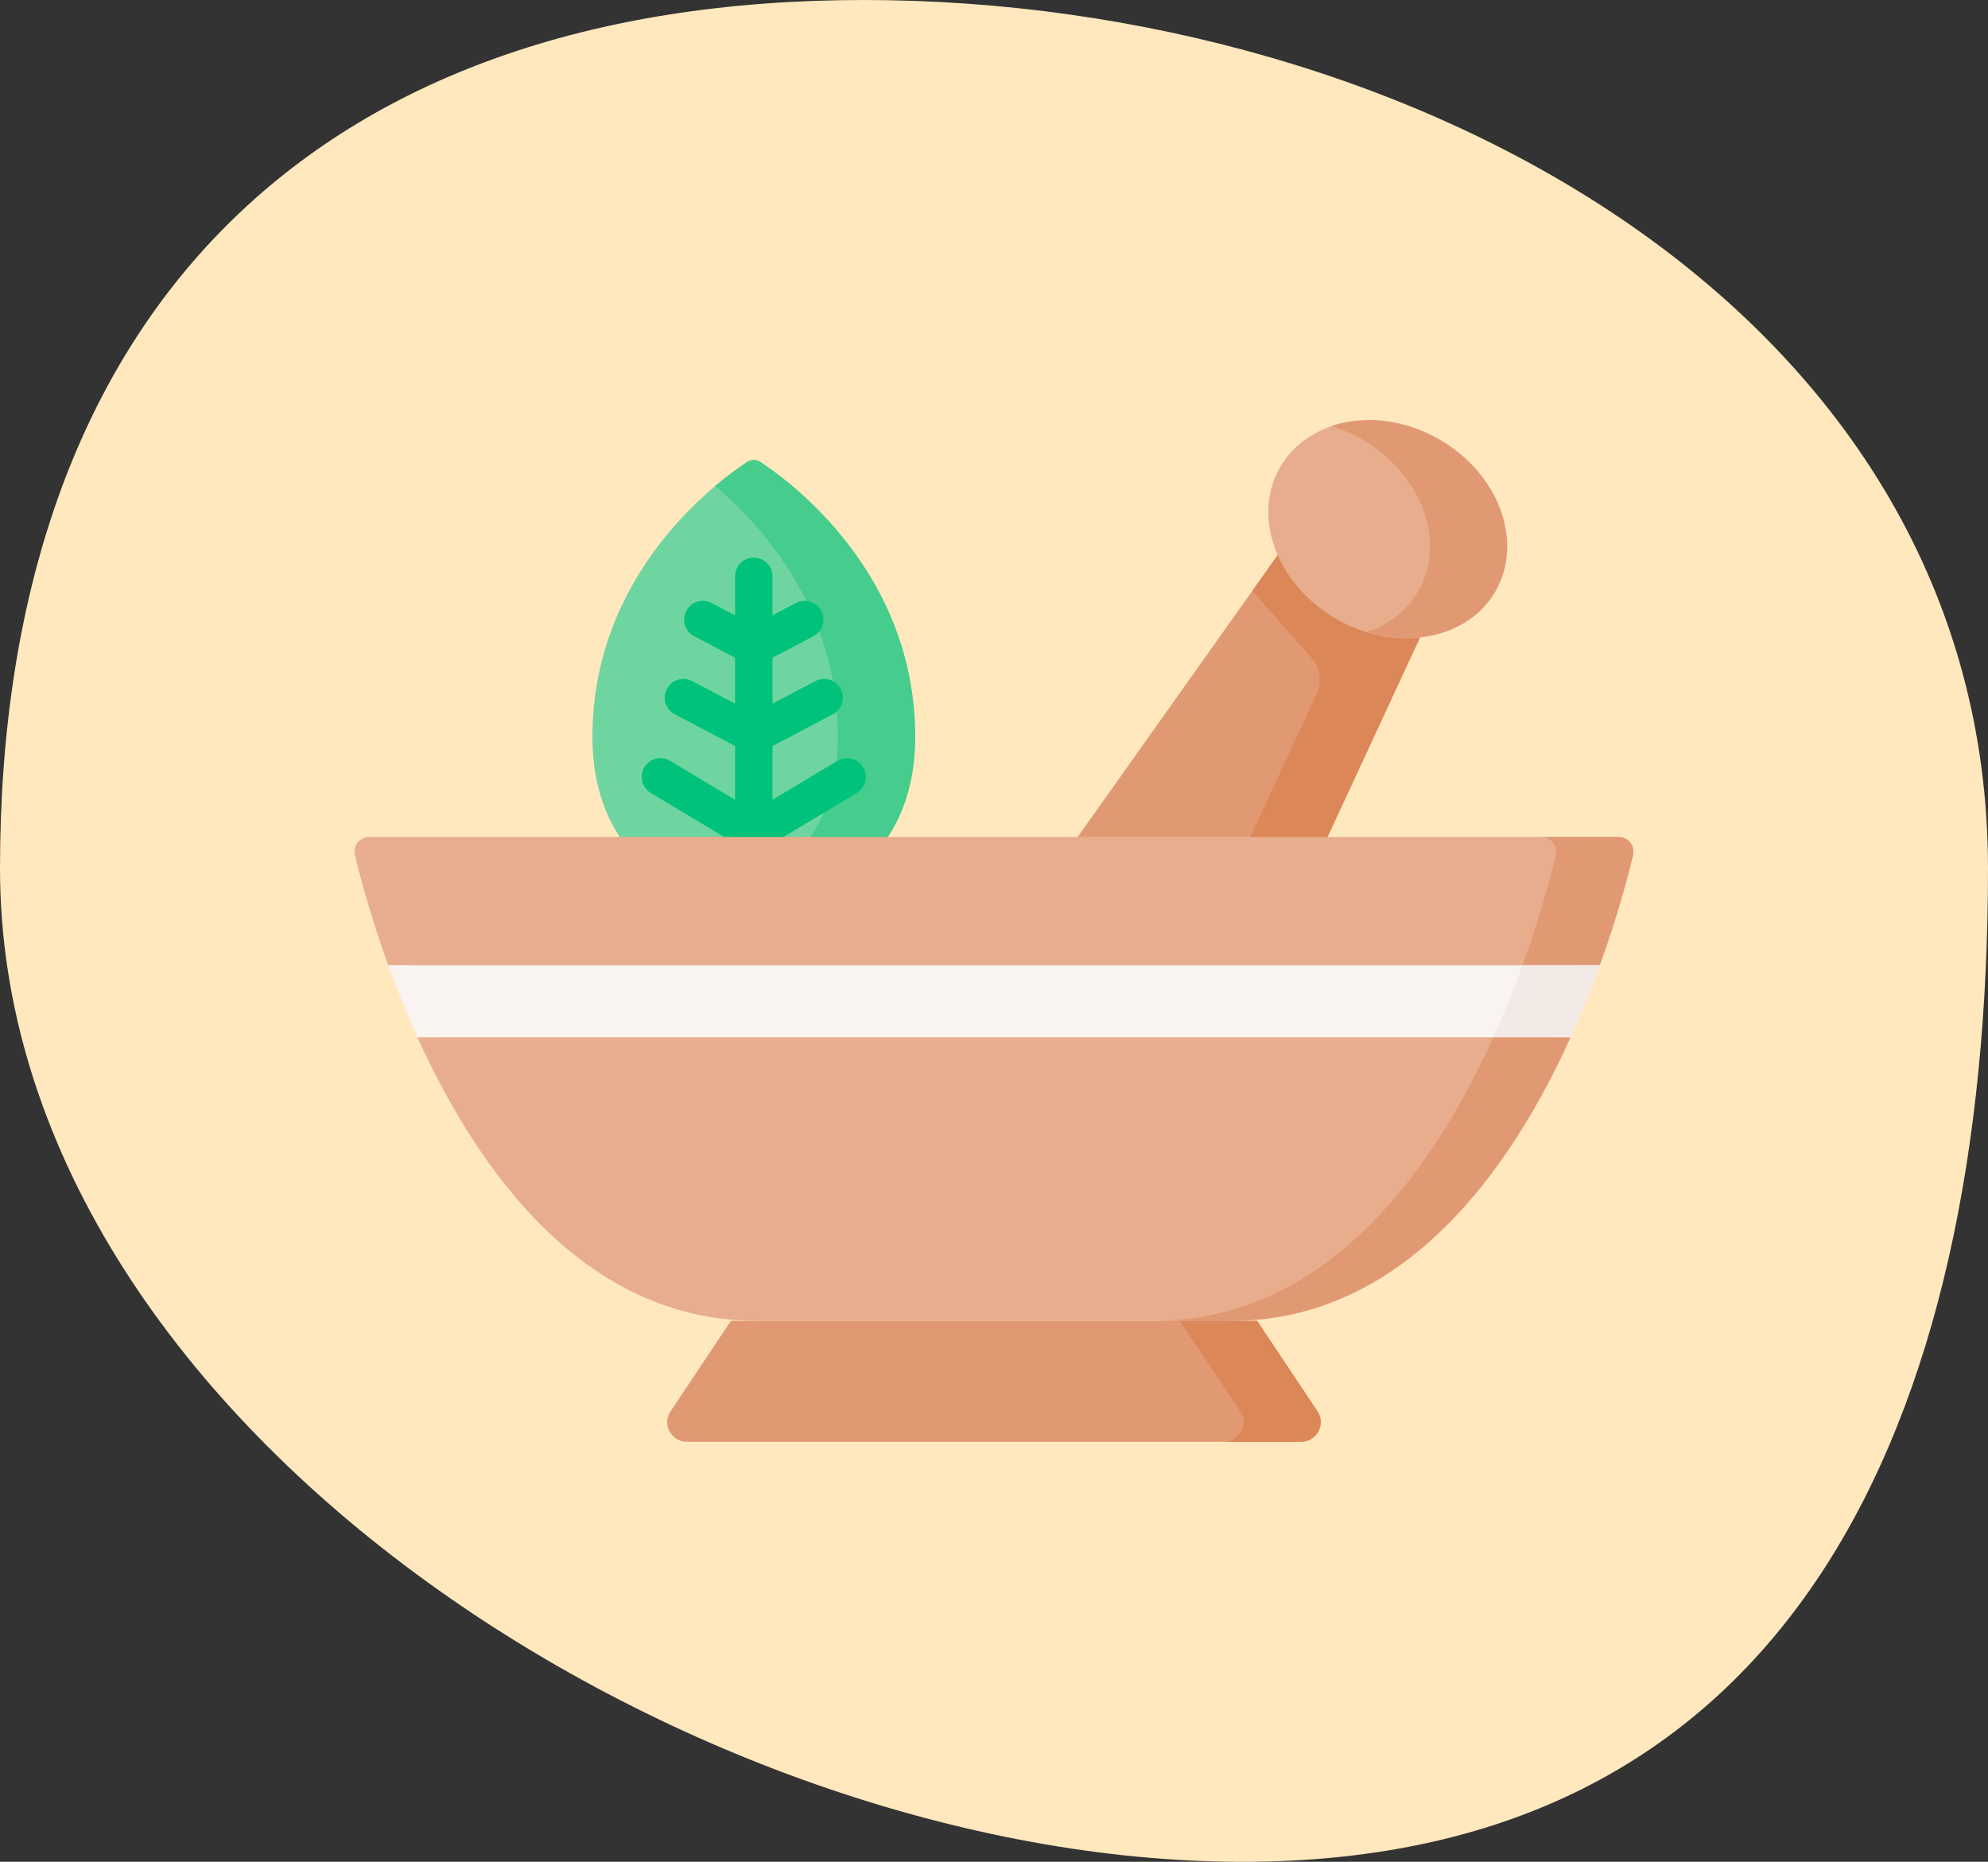
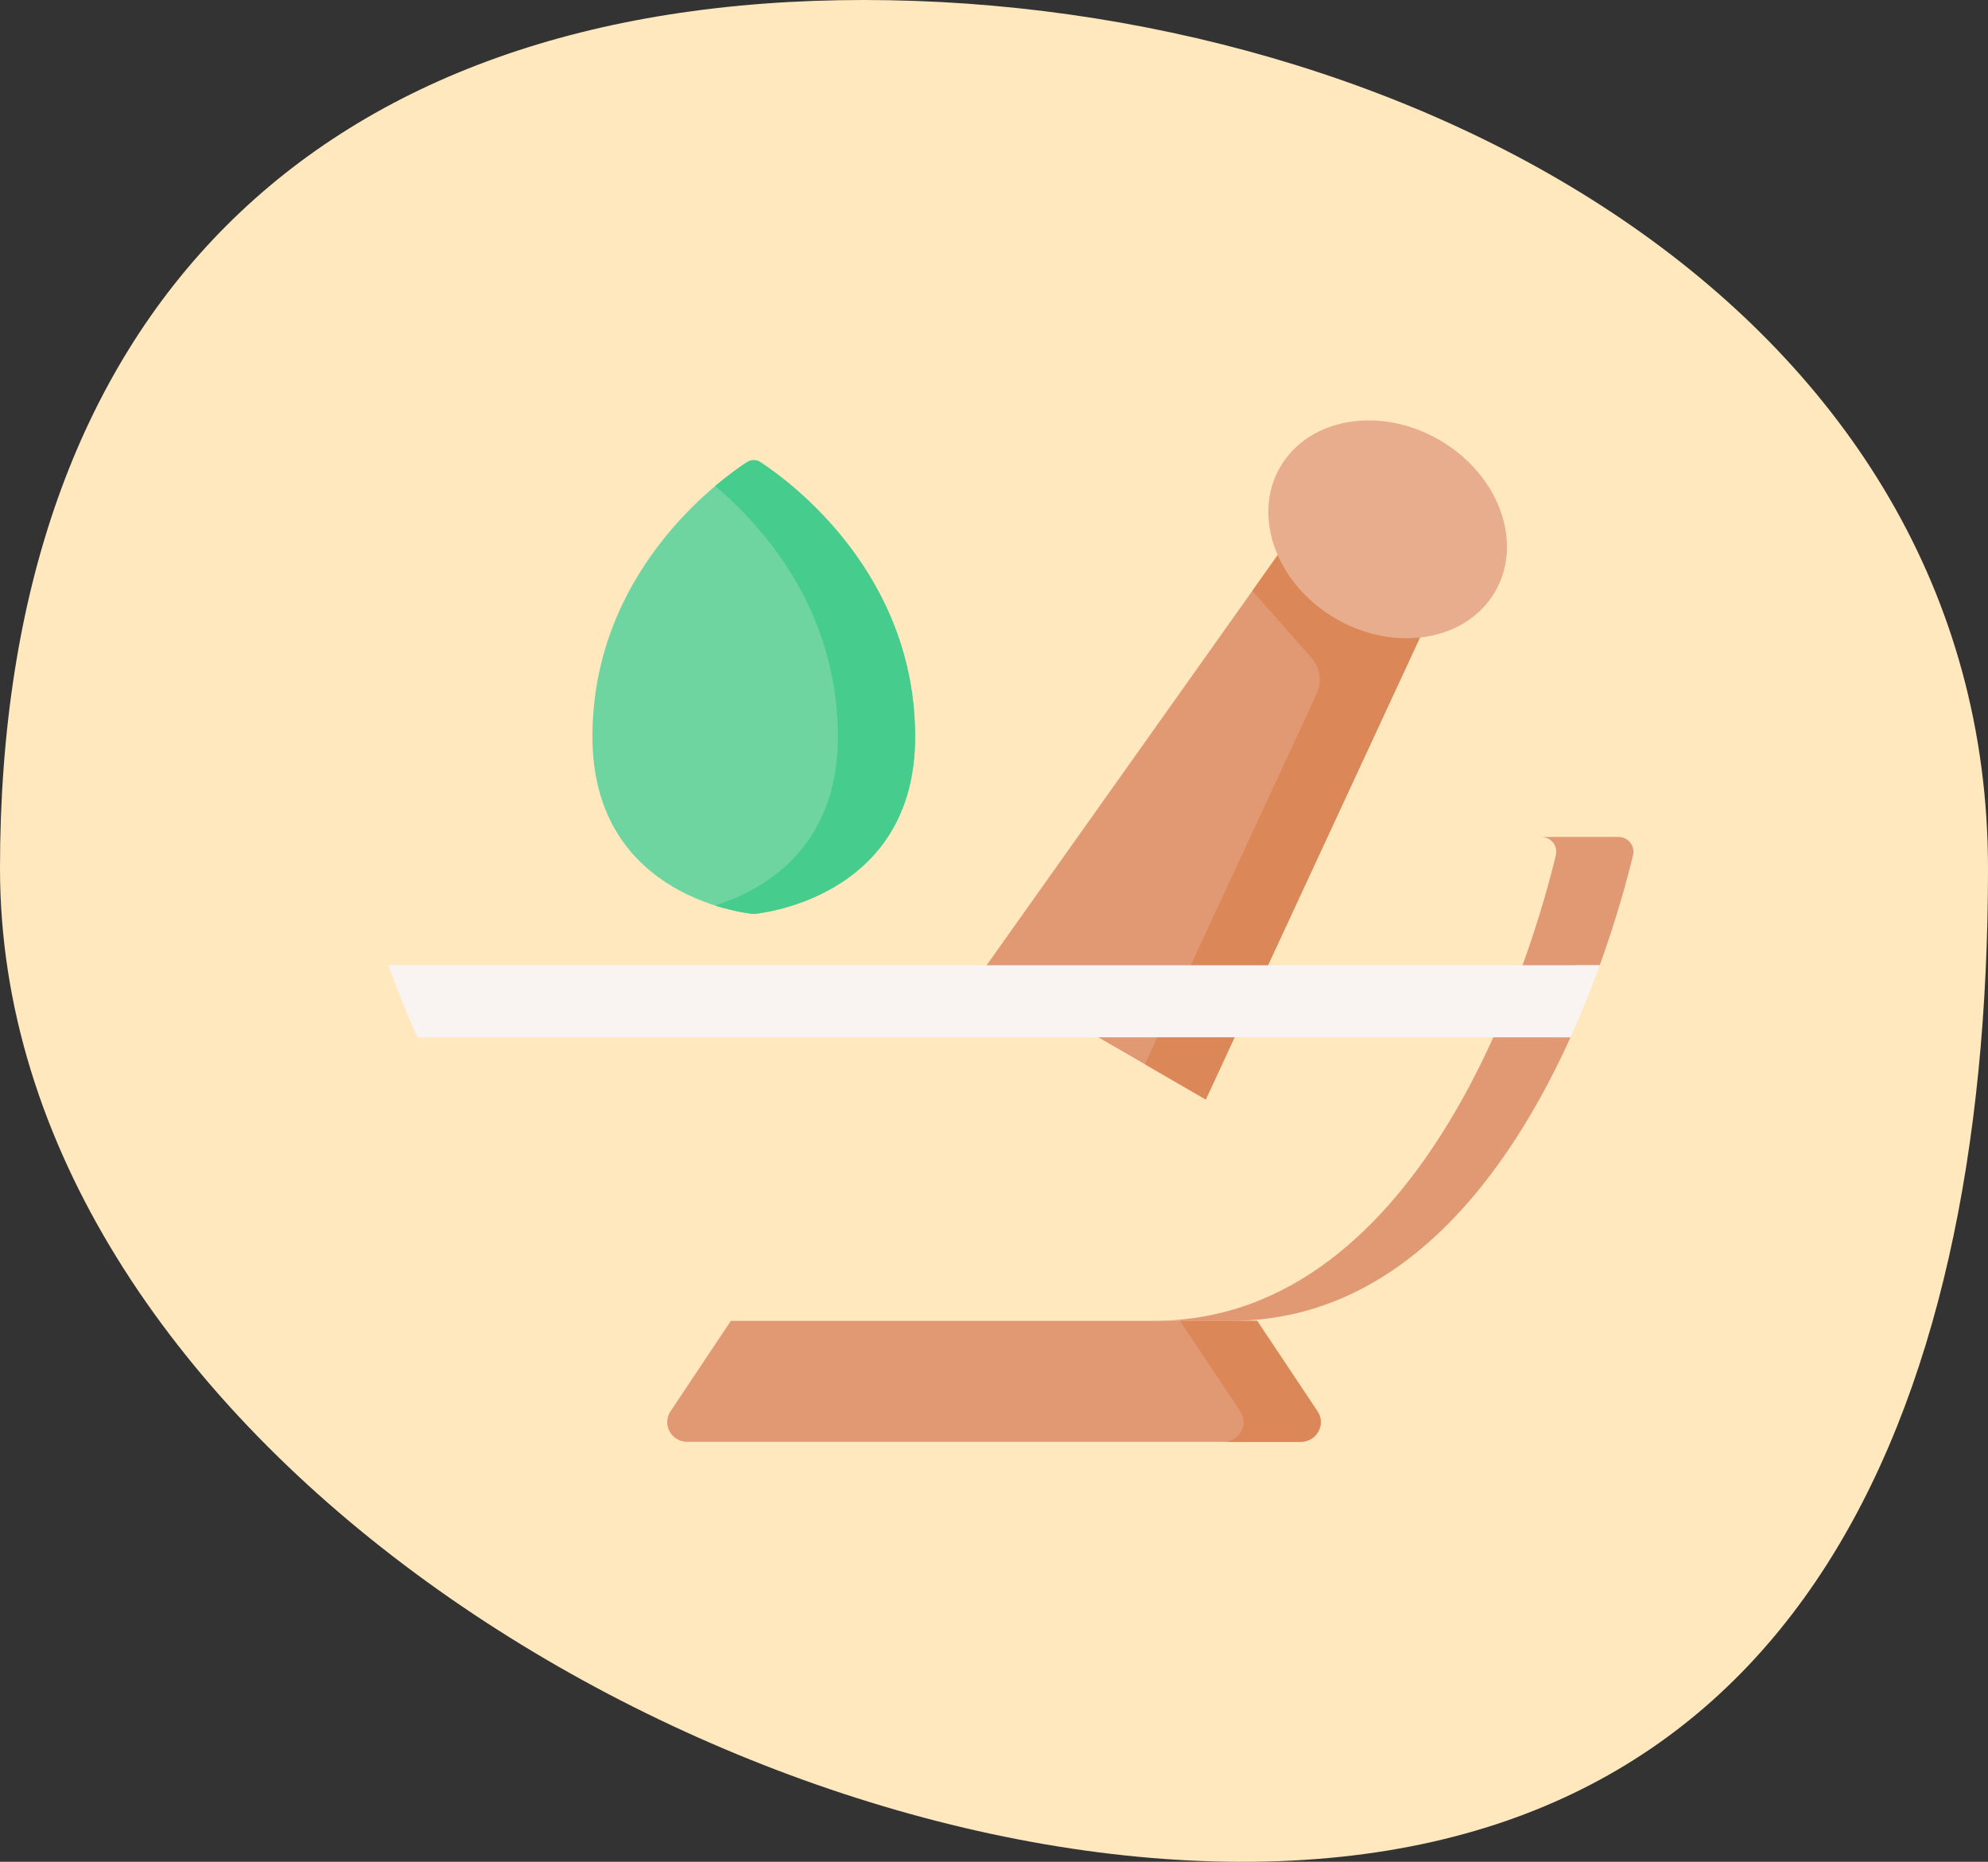
<svg xmlns="http://www.w3.org/2000/svg" fill="none" viewBox="0 0 157 147" height="147" width="157">
  <rect x="0" y="0" width="157" height="147" fill="#333333" stroke="none" />
  <path fill="#FFE8BD" d="M157 68.568C157 112.407 141.479 147 98.125 147C54.771 147 0 112.407 0 68.568C0 24.729 24.866 0 68.22 0C111.575 0 157 24.729 157 68.568Z" />
  <g clip-path="url(#clip0_964_1268)">
-     <path fill="#6ED5A1" d="M72.27 58.174C72.27 71.133 59.528 72.162 59.528 72.162C59.528 72.162 46.788 71.133 46.788 58.174C46.788 45.272 56.605 38.05 59.004 36.478C59.323 36.269 59.733 36.269 60.052 36.478C62.451 38.05 72.27 45.271 72.27 58.174Z" />
+     <path fill="#6ED5A1" d="M72.27 58.174C72.27 71.133 59.528 72.162 59.528 72.162C59.528 72.162 46.788 71.133 46.788 58.174C46.788 45.272 56.605 38.05 59.004 36.478C62.451 38.05 72.27 45.271 72.27 58.174Z" />
    <path fill="#46CC8D" d="M60.052 36.478C59.733 36.269 59.323 36.269 59.004 36.478C58.469 36.829 57.563 37.462 56.48 38.376C60.25 41.558 66.174 48.151 66.174 58.174C66.174 67.011 60.25 70.299 56.48 71.498C58.238 72.057 59.528 72.162 59.528 72.162C59.528 72.162 72.27 71.133 72.27 58.174C72.27 45.271 62.451 38.05 60.052 36.478Z" />
-     <path fill="#00C27A" d="M68.169 60.58C67.748 59.879 66.839 59.652 66.139 60.072L61.008 63.15V58.902L65.772 56.396C66.495 56.015 66.773 55.12 66.392 54.397C66.012 53.674 65.117 53.396 64.394 53.777L61.008 55.558V51.93L64.239 50.23C64.963 49.85 65.24 48.955 64.86 48.232C64.48 47.509 63.585 47.231 62.862 47.611L61.008 48.586V45.507C61.008 44.69 60.346 44.027 59.529 44.027C58.711 44.027 58.049 44.69 58.049 45.507V48.586L56.196 47.611C55.472 47.231 54.578 47.509 54.197 48.232C53.817 48.955 54.095 49.849 54.818 50.23L58.049 51.93V55.558L54.664 53.776C53.941 53.396 53.046 53.674 52.665 54.397C52.285 55.12 52.563 56.015 53.286 56.395L58.049 58.901V63.149L52.919 60.071C52.218 59.651 51.309 59.878 50.889 60.579C50.468 61.28 50.696 62.189 51.396 62.609L58.049 66.6V75.839C58.049 76.656 58.711 77.319 59.529 77.319C60.346 77.319 61.008 76.656 61.008 75.839V66.6L67.661 62.609C68.362 62.189 68.589 61.28 68.169 60.58Z" />
    <path fill="#E19974" d="M95.224 86.811L77.626 76.621L102.656 41.362L113.413 47.591L95.224 86.811Z" />
    <path fill="#DC8758" d="M102.656 41.362L98.901 46.651L103.554 51.914C104.254 52.706 104.419 53.837 103.975 54.796L90.418 84.028L95.224 86.811L113.413 47.591L102.656 41.362Z" />
    <path fill="#E8AD8C" d="M118.076 46.71C120.333 42.813 118.363 37.453 113.675 34.738C108.987 32.023 103.357 32.98 101.1 36.877C98.842 40.775 100.813 46.135 105.501 48.85C110.189 51.565 115.819 50.607 118.076 46.71Z" />
-     <path fill="#E19974" d="M113.693 34.706C110.869 33.071 107.706 32.769 105.141 33.637C105.973 33.89 106.798 34.244 107.596 34.706C112.286 37.422 114.258 42.784 112 46.682C111.102 48.234 109.668 49.318 107.972 49.892C112.026 51.126 116.223 49.918 118.097 46.682C120.354 42.784 118.383 37.422 113.693 34.706Z" />
-     <path fill="#E8AD8C" d="M128.967 67.523C128.547 69.263 127.704 72.435 126.339 76.211H124.45C124.469 78.284 123.735 80.278 122.579 81.9H124.031C119.271 92.41 110.872 104.288 97.207 104.288H59.793C46.128 104.288 37.729 92.41 32.969 81.9H34.778C33.689 79.055 33.18 77.684 32.367 76.211H30.661C29.296 72.435 28.453 69.263 28.033 67.523C27.855 66.787 28.416 66.083 29.173 66.083H127.827C128.584 66.083 129.145 66.787 128.967 67.523Z" />
    <path fill="#E19974" d="M128.967 67.523C128.547 69.263 127.704 72.435 126.339 76.211H124.45C124.469 78.284 123.735 80.278 122.579 81.9H124.031C119.271 92.41 110.872 104.288 97.207 104.288H91.109C112.758 104.288 121.197 74.479 122.871 67.523C123.047 66.787 122.487 66.083 121.729 66.083H127.827C128.584 66.083 129.145 66.787 128.967 67.523Z" />
    <path fill="#E19974" d="M102.726 113.84H54.274C53.017 113.84 52.263 112.468 52.952 111.434L57.72 104.288H99.28L104.048 111.434C104.737 112.467 103.983 113.84 102.726 113.84Z" />
    <path fill="#DC8758" d="M104.048 111.434L99.28 104.288H93.184L97.951 111.434C98.64 112.468 97.886 113.839 96.63 113.839H102.726C103.983 113.839 104.737 112.467 104.048 111.434Z" />
    <path fill="#F9F3F1" d="M126.34 76.21C125.692 77.998 124.926 79.925 124.032 81.9H32.968C32.074 79.925 31.308 77.998 30.66 76.21H126.34Z" />
-     <path fill="#F3EAE6" d="M120.244 76.21C119.595 77.998 118.829 79.925 117.935 81.9H124.032C124.926 79.925 125.692 77.998 126.34 76.21H120.244Z" />
  </g>
  <defs>
    <clipPath id="clip0_964_1268">
      <rect transform="translate(28 23)" fill="white" height="101" width="101" />
    </clipPath>
  </defs>
</svg>